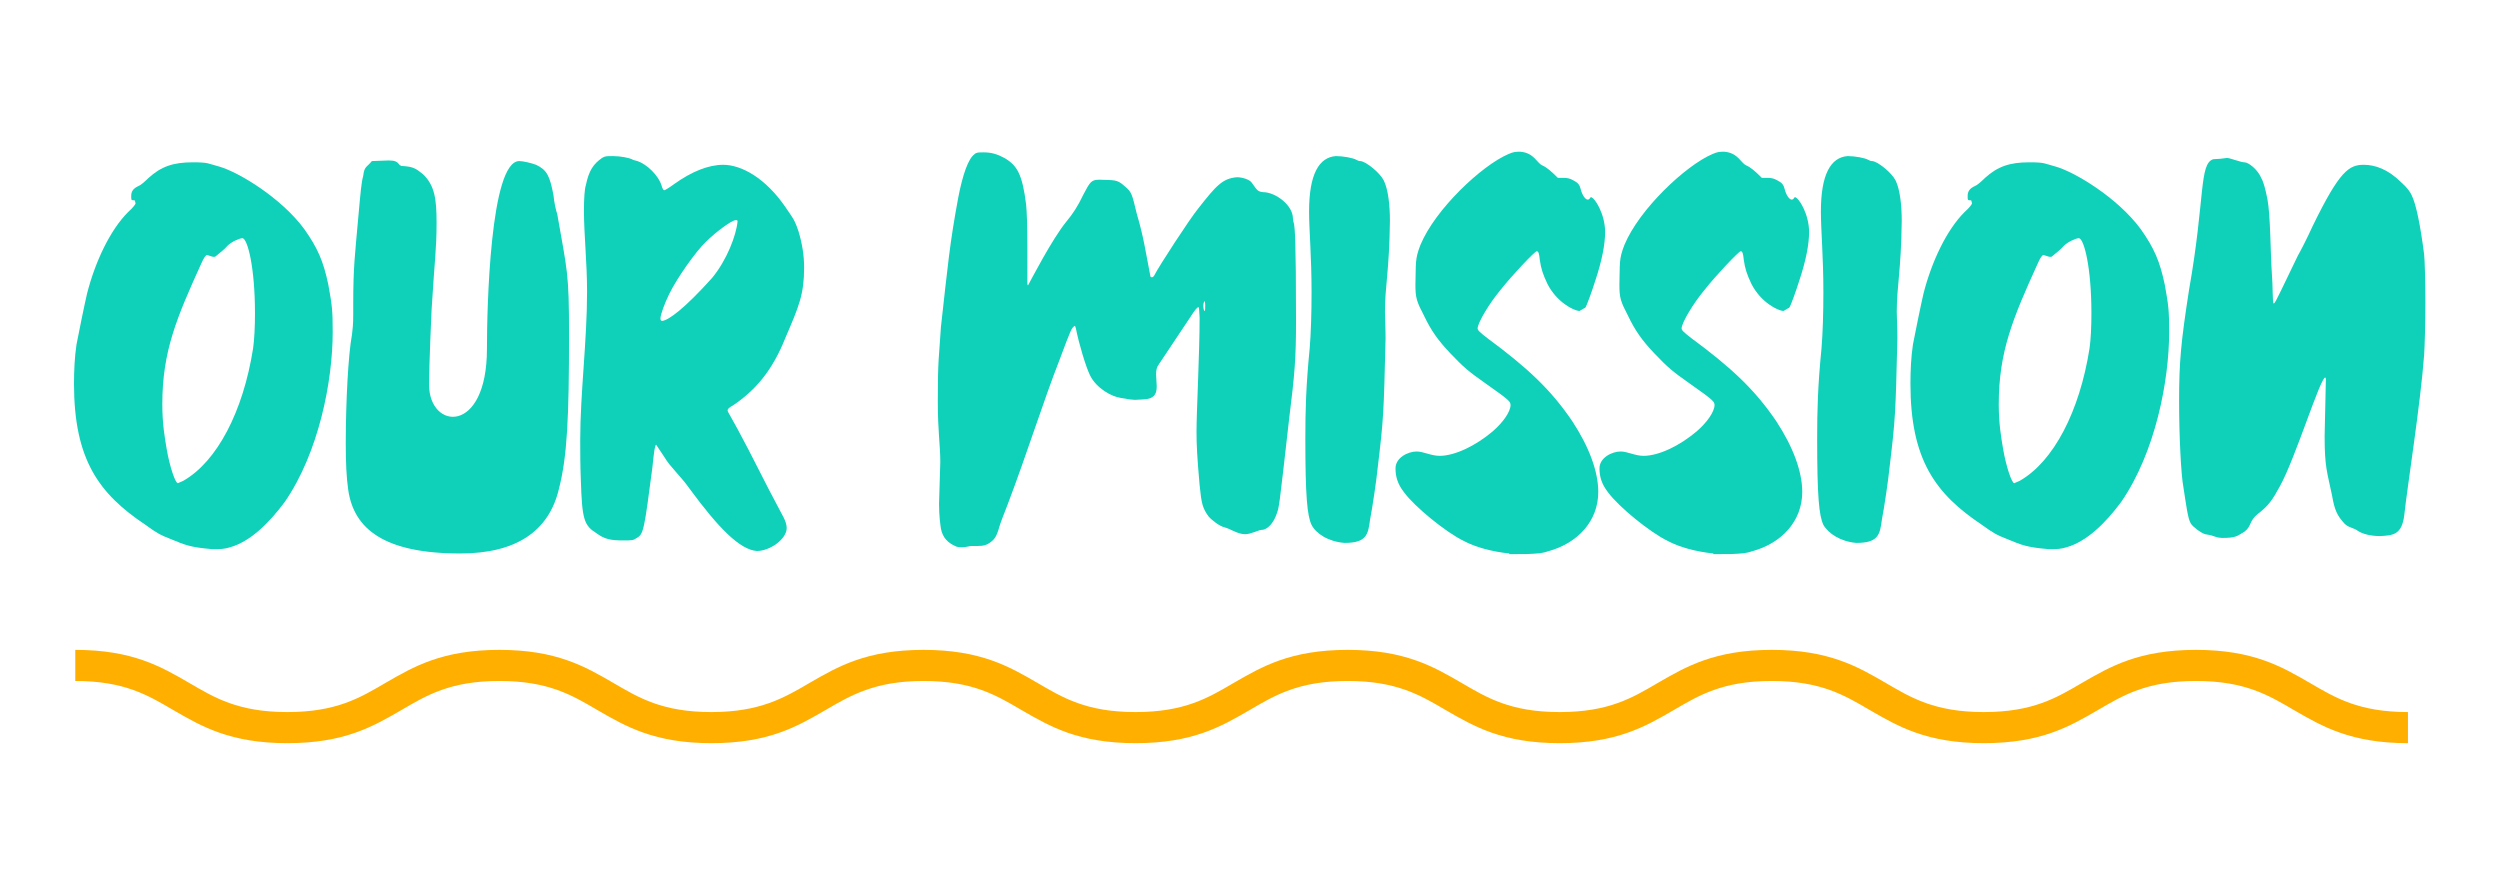
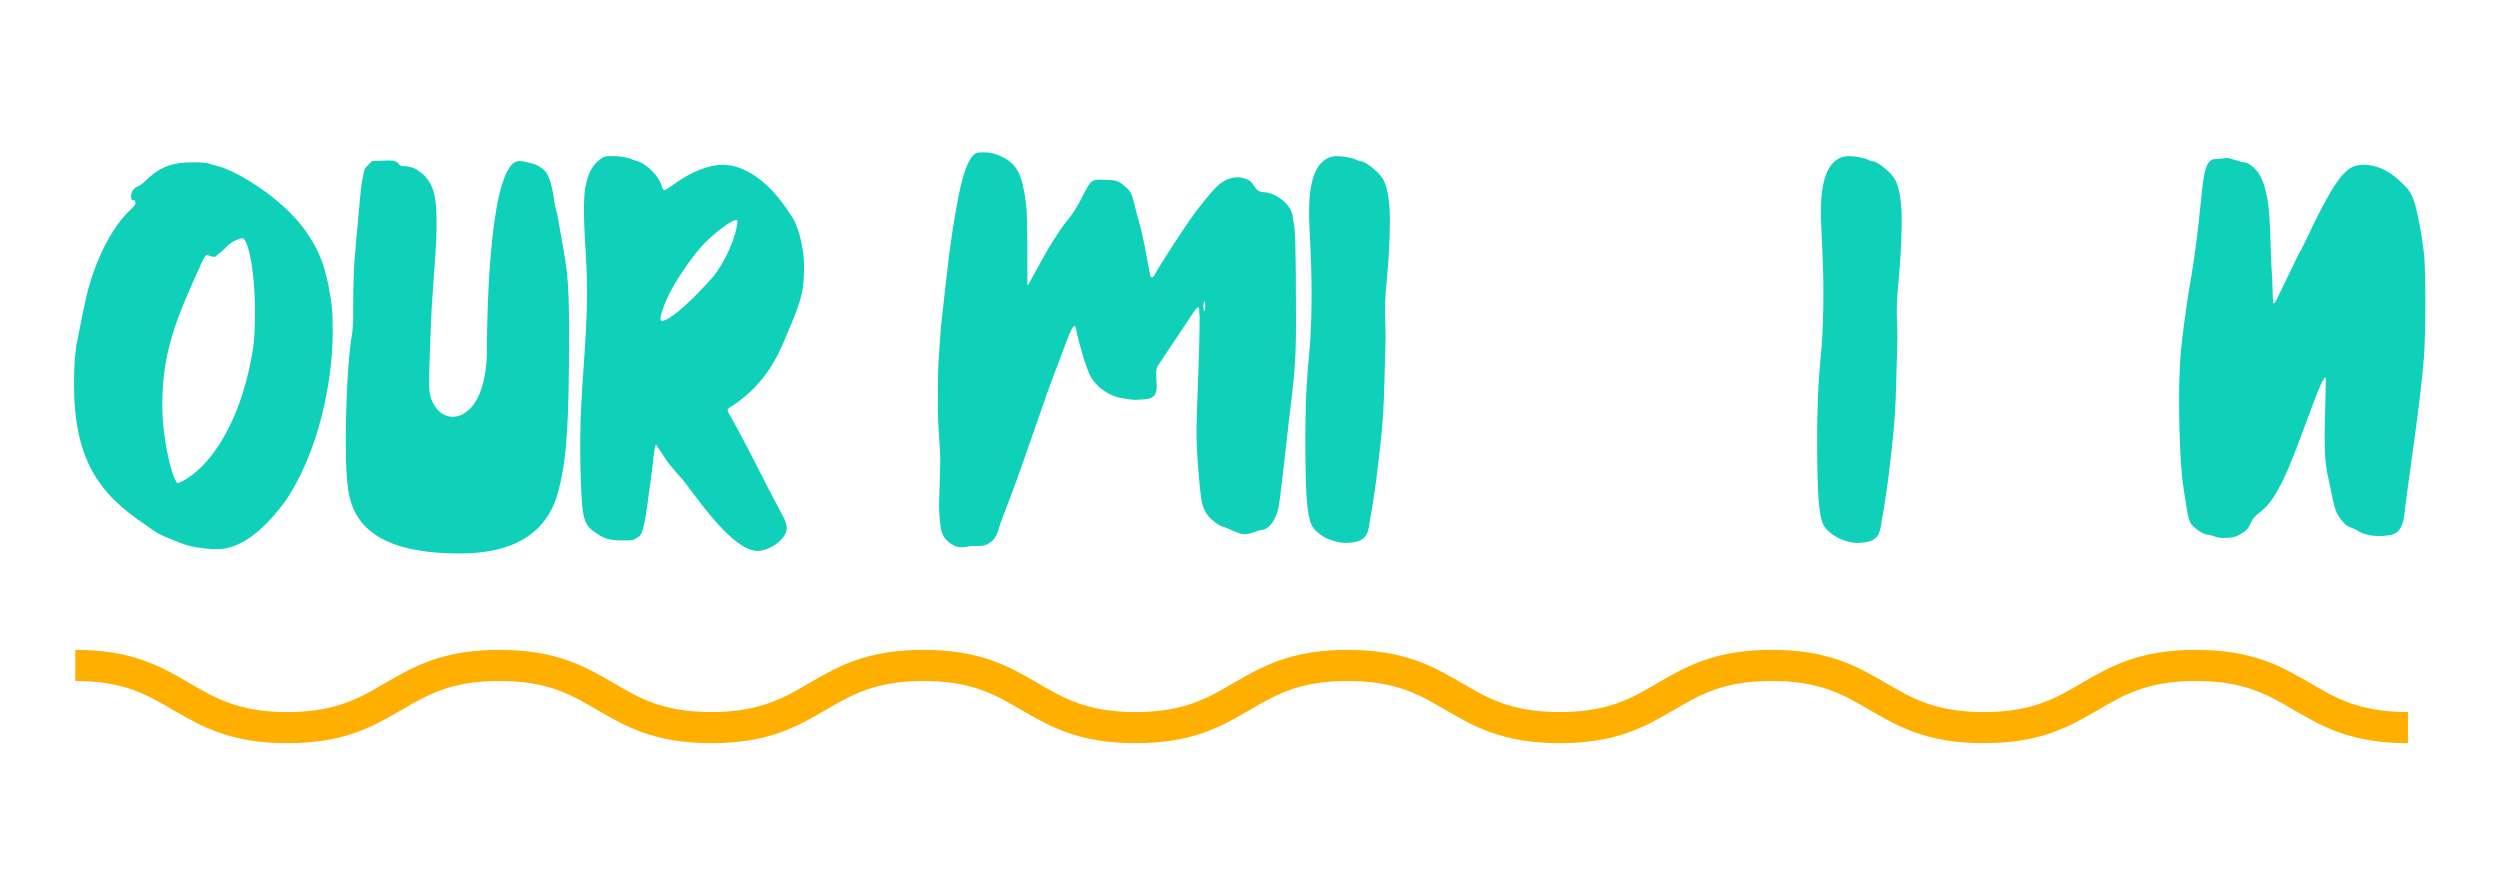
<svg xmlns="http://www.w3.org/2000/svg" version="1.1" id="Capa_1" x="0px" y="0px" viewBox="0 0 402 144" style="enable-background:new 0 0 402 144;" xml:space="preserve">
  <style type="text/css">
	.st0{fill:#FFAF00;}
	.st1{fill:#0FD0B9;}
</style>
  <g id="XMLID_15_">
    <path id="XMLID_105_" class="st0" d="M387.2,119.5c-9.2,0-13.8-2.7-18.3-5.3c-4.1-2.4-7.9-4.7-15.8-4.7s-11.7,2.3-15.8,4.7   c-4.5,2.6-9.1,5.3-18.3,5.3c-9.2,0-13.8-2.7-18.3-5.3c-4.1-2.4-7.9-4.7-15.8-4.7s-11.7,2.3-15.8,4.7c-4.5,2.6-9.1,5.3-18.3,5.3   c-9.2,0-13.8-2.7-18.3-5.3c-4.1-2.4-7.9-4.7-15.8-4.7s-11.7,2.3-15.8,4.7c-4.5,2.6-9.1,5.3-18.3,5.3c-9.2,0-13.8-2.7-18.3-5.3   c-4.1-2.4-7.9-4.7-15.8-4.7c-7.8,0-11.7,2.3-15.8,4.7c-4.5,2.6-9.1,5.3-18.3,5.3c-9.2,0-13.8-2.7-18.3-5.3   c-4.1-2.4-7.9-4.7-15.8-4.7c-7.9,0-11.7,2.3-15.8,4.7c-4.5,2.6-9.1,5.3-18.3,5.3c-9.2,0-13.8-2.7-18.3-5.3   c-4.1-2.4-7.9-4.7-15.8-4.7v-5c9.2,0,13.8,2.7,18.3,5.3c4.1,2.4,7.9,4.7,15.8,4.7c7.9,0,11.7-2.3,15.8-4.7   c4.5-2.6,9.1-5.3,18.3-5.3s13.8,2.7,18.3,5.3c4.1,2.4,7.9,4.7,15.8,4.7c7.8,0,11.7-2.3,15.8-4.7c4.5-2.6,9.1-5.3,18.3-5.3   c9.2,0,13.8,2.7,18.3,5.3c4.1,2.4,7.9,4.7,15.8,4.7c7.9,0,11.7-2.3,15.8-4.7c4.5-2.6,9.1-5.3,18.3-5.3s13.8,2.7,18.3,5.3   c4.1,2.4,7.9,4.7,15.8,4.7c7.9,0,11.7-2.3,15.8-4.7c4.5-2.6,9.1-5.3,18.3-5.3s13.8,2.7,18.3,5.3c4.1,2.4,7.9,4.7,15.8,4.7   c7.9,0,11.7-2.3,15.8-4.7c4.5-2.6,9.1-5.3,18.3-5.3c9.2,0,13.8,2.7,18.3,5.3c4.1,2.4,7.9,4.7,15.8,4.7V119.5z" />
    <g id="XMLID_103_">
      <path id="XMLID_106_" class="st1" d="M27.5,86.7c-1.8-0.7-2.3-1-4.1-2.3c-7.5-5-11.5-10.5-11.5-22.7c0-2.1,0.1-4.3,0.4-6.3    c0.3-1.6,1.3-6.5,1.7-8.2c1.3-5.1,3.7-10.2,6.6-13.1c0.9-0.8,1.2-1.3,1.2-1.4l-0.1-0.4c0-0.1-0.1-0.1-0.3-0.1    c-0.3,0-0.3-0.1-0.3-0.7c0-0.7,0.3-1.2,1.2-1.6c0.3-0.1,1-0.7,1.6-1.3c2-1.8,3.9-2.5,7.1-2.5c2.6,0,2.4,0.2,4.3,0.7    c3.1,0.9,9.9,5,13.6,10c2.2,3.1,3.1,5.2,3.9,9c0.6,3.3,0.7,4.1,0.7,7.6c0,7.8-2.2,19.3-7.7,27.3c-2.6,3.5-5.6,6.4-8.8,7.3    c-1,0.3-1.4,0.3-2.9,0.3C30.5,88,29.7,87.6,27.5,86.7z M29.5,77.3c5.4-3.1,9.6-11.1,11.2-21.3c0.2-1.4,0.3-3.5,0.3-5.6    c0-7.5-1.2-12-2-12.1c-0.5,0-1.8,0.6-2.4,1.2c-0.5,0.6-1.2,1.1-1.9,1.7c-0.1,0.1-0.2,0.1-0.3,0.1c-0.3,0-0.4-0.1-1.1-0.3    c-0.2,0-0.5,0.4-0.9,1.3c-4,8.8-6.3,14.2-6.3,22.7c0,3.2,0.4,5.4,0.7,7.2c0.5,2.9,1.4,5.5,1.8,5.5L29.5,77.3z" />
      <path id="XMLID_91_" class="st1" d="M56,78.8c-0.3-2-0.4-4.5-0.4-7.5c0-6.7,0.4-14.3,1-17.5c0.1-0.8,0.2-1.6,0.2-3.2v-1.7    c0-6.1,0.3-8.1,0.8-13.8c0.4-4.4,0.5-5.7,0.8-6.8c0.2-1.6,0.5-1.3,1.4-2.4l2.7-0.1c2,0,1.3,0.9,2.3,0.9c1.6,0.1,2.1,0.4,3.2,1.3    c1.9,1.8,2.2,4,2.2,7.8c0,4.4-0.3,5.7-0.8,14c0,0-0.4,8.5-0.4,12.1c0,7.2,9.3,8.1,9.3-5.8c0-6.4,0.5-30.2,5.2-30.2    c0.6,0,1.9,0.3,2.7,0.6c1.7,0.8,2.2,1.7,2.8,4.9c0.1,1.1,0.4,2.5,0.6,3c1.6,9.2,1.9,9.3,1.9,19.4c0,13.4-0.3,19.6-1.6,24.7    C88.3,85.5,82.9,89,74,89C61.7,89,56.9,85,56,78.8z" />
      <path id="XMLID_113_" class="st1" d="M110.9,78.6c-1.4-2-3.2-3.6-4-5c-1.2-1.8-1.4-2.1-1.4-2.1c-0.2,0.2-0.3,0.8-0.6,3.7    c-1.3,9.9-1.4,10.7-2.5,11.3c-0.6,0.4-0.7,0.4-2.3,0.4c-1.8,0-2.9-0.2-4.1-1.1c-2.1-1.3-2.4-2.2-2.6-8.6c-0.1-2.4-0.1-4.5-0.1-6.5    c0-7.4,1.1-15.9,1.1-23.8c0-4.7-0.5-9.2-0.5-13c0-2,0.1-3.5,0.3-4.1c0.5-2.4,1.2-3.4,2.6-4.4c0.5-0.3,0.7-0.3,1.8-0.3    c1.2,0,2.6,0.3,3,0.5c0.1,0.1,0.5,0.2,0.9,0.3c1.5,0.5,3.4,2.3,3.9,4c0.1,0.4,0.3,0.7,0.4,0.7c0.1,0,0.8-0.4,1.6-1    c2.8-2,5.5-3.1,7.9-3.1c2.8,0,6.8,2,10.2,7.1c1.4,2,1.4,2.2,1.9,3.6c0.6,2,0.9,3.9,0.9,5.8c0,4.3-0.8,6.2-3,11.3    c-2.1,5.3-4.8,8.4-8.3,10.8c-0.9,0.5-1,0.7-1,0.9c0,0.3,0.5,0.8,3.3,6.2c3.5,6.9,3.8,7.4,5.7,11c0.3,0.6,0.5,1.2,0.5,1.7    c0,1.8-2.7,3.7-4.8,3.7C119,88.4,115.6,85,110.9,78.6z M114.5,44.7c2.4-2.9,3.9-6.9,4.1-9.1c0-0.2-0.1-0.2-0.3-0.2    c-0.6,0-3.1,1.8-4.8,3.5c-1.6,1.5-4.7,5.9-5.9,8.4c-0.7,1.4-1.4,3.3-1.4,3.9c0,0.3,0.1,0.4,0.3,0.4    C107.5,51.5,110.1,49.6,114.5,44.7z" />
      <path id="XMLID_119_" class="st1" d="M153.8,87.9c-1.4-0.6-2.2-1.4-2.5-2.9c-0.1-0.7-0.3-2-0.3-4l0.2-6.7c0-2.8-0.4-4.8-0.4-9.8    c0-6.9,0.2-7,0.5-11.9c1.1-9.8,1.4-13.4,2.8-20.9c0.7-3.6,1.6-6.2,2.6-6.9c0.3-0.3,0.6-0.3,1.5-0.3c1.2,0,2.2,0.3,3.3,0.9    c2.1,1.2,2.9,2.7,3.5,7.5c0.1,1,0.2,3,0.2,7v5.8l0.1,0.2c0.5-0.9,3.9-7.5,6.2-10.3c1-1.2,1.8-2.4,2.7-4.3c1.1-2.1,1.3-2.4,2.6-2.4    c2.3,0.1,2.8-0.1,4,1c1.2,1,1.2,1.2,2,4.5c1.1,3.7,1.4,6,2.2,10.1l0.2,0.1c0.1,0,0.3-0.1,0.4-0.3c0.7-1.4,5.7-9.1,7.1-10.8    c2.9-3.7,3.9-4.8,6.2-5c0.9,0,2.1,0.4,2.4,0.9c0.9,1.3,1,1.4,1.8,1.5c2,0,4.8,2.1,4.8,4.2c0,0.2,0.1,0.7,0.2,1    c0.1,0.8,0.3,2.2,0.3,15.6c0,5.9-0.2,8.4-1.1,15.6c-1.7,15-1.6,14.1-2,15.3c-0.5,1.5-1.5,2.6-2.4,2.6c-0.5,0-1.7,0.7-2.7,0.7    c-1.2,0-2.4-0.9-3.3-1.1c-0.8-0.2-2-1.1-2.6-1.8c-0.9-1.3-1.1-1.9-1.4-5c-0.4-4.5-0.5-6.5-0.5-8.6c0-3.2,0.5-12.7,0.5-18.3    l-0.1-1.6l-0.1-0.1c-0.2,0-0.6,0.5-1.3,1.6l-5,7.5c-0.4,0.5-0.5,1-0.5,1.7l0.1,1.9c0,0.7-0.1,1.2-0.5,1.6c-0.6,0.5-1,0.5-3,0.6    c-1.4-0.1-0.8-0.1-2.2-0.3c-1.6-0.2-4-1.6-5-3.6c-0.7-1.4-1.8-5.1-2.3-7.6c-0.1-0.3-0.1-0.4-0.2-0.4c-0.5,0.4-0.5,0.3-2.4,5.4    c-2.7,6.9-5.1,14.7-8.4,23.4c-0.6,1.5-1.2,3.1-1.3,3.5c-0.5,1.8-0.9,2.2-1.9,2.8c-0.7,0.3-0.8,0.3-2.7,0.3    C154.8,88.1,154.2,88,153.8,87.9z M193.8,49.1c0-0.5-0.1-0.7-0.1-0.7c-0.2,0.3-0.2,0.5-0.2,0.9c0,0.3,0.1,0.7,0.2,0.7    C193.8,50,193.8,49.6,193.8,49.1z" />
      <path id="XMLID_122_" class="st1" d="M210.9,84.4c-0.7-1.5-1-4.5-1-13.9c0-4.5,0.1-8.4,0.7-14.5c0.2-2.4,0.3-5.7,0.3-9    c0-5.8-0.4-10-0.4-13c0-6,1.6-8.7,4.3-8.9c1.2,0,2.8,0.3,3.3,0.6c0.2,0.1,0.4,0.2,0.6,0.2c0.9,0,3.2,1.9,3.8,3.1    c0.7,1.4,1,3.9,1,6.5c-0.1,8.1-0.8,10.5-0.8,14.6c0,1.2,0.1,2.5,0.1,4.3c-0.3,12.2-0.3,12.8-1.3,21.1c-0.1,1.2-0.8,6.1-1.2,8.1    c-0.3,2.4-0.6,3.7-4.1,3.7C213.6,87.1,211.6,85.8,210.9,84.4z" />
-       <path id="XMLID_124_" class="st1" d="M242.7,89c-2.8-0.3-5.4-1-7.3-2c-2.9-1.4-7.9-5.5-9.6-7.8c-1.1-1.4-1.4-2.6-1.4-3.9    c0-1.7,2-2.7,3.4-2.7c1.1,0,2.3,0.7,3.7,0.7c2.4,0,5.8-1.6,8.6-4c1.6-1.4,2.8-3.1,2.8-4.2c-0.1-0.5,0.2-0.5-4.1-3.5    c-2.7-1.9-3.4-2.5-5.6-4.8c-2-2.1-3.1-3.7-4.2-6c-1.2-2.3-1.4-2.9-1.4-5c0.1-3.5-0.1-4.1,0.8-6.4c2.4-5.8,9.9-12.8,14.1-14.6    c0.9-0.4,1.2-0.4,2-0.4c2.2,0.2,2.6,1.8,3.5,2.2c0.7,0.3,1.4,0.9,2.5,2h0.9c0.6,0,1,0.1,1.4,0.3c1,0.5,1.2,0.8,1.4,1.6    c0.2,0.8,0.7,1.6,1.1,1.6c0.3,0,0.3-0.2,0.5-0.4c0.6,0,2.3,2.7,2.3,5.6c0,2-0.5,4.6-1.6,7.9c-0.5,1.6-1.4,4.1-1.6,4.3    c-0.3,0.1-0.5,0.3-0.9,0.5c-0.9,0-3.7-1.4-5.2-4.4c-0.7-1.5-1-2.4-1.2-3.8c-0.1-1-0.2-1.4-0.5-1.4c-0.3,0-4,3.9-5.8,6.2    c-2,2.4-3.7,5.4-3.7,6.2c0,0.3,0.3,0.6,1.6,1.6c6.5,4.8,10.2,8.3,13.6,13.3c2.7,4.1,4.2,8.1,4.2,11.4c0,4.7-3.3,8.2-7.9,9.5    c-1.2,0.4-1.6,0.4-3.7,0.5H242.7z" />
-       <path id="XMLID_126_" class="st1" d="M275.5,89c-2.8-0.3-5.4-1-7.3-2c-2.9-1.4-7.9-5.5-9.6-7.8c-1.1-1.4-1.4-2.6-1.4-3.9    c0-1.7,2-2.7,3.4-2.7c1.1,0,2.3,0.7,3.7,0.7c2.4,0,5.8-1.6,8.6-4c1.6-1.4,2.8-3.1,2.8-4.2c-0.1-0.5,0.2-0.5-4.1-3.5    c-2.7-1.9-3.4-2.5-5.6-4.8c-2-2.1-3.1-3.7-4.2-6c-1.2-2.3-1.4-2.9-1.4-5c0.1-3.5-0.1-4.1,0.8-6.4c2.4-5.8,9.9-12.8,14.1-14.6    c0.9-0.4,1.2-0.4,2-0.4c2.2,0.2,2.6,1.8,3.5,2.2c0.7,0.3,1.4,0.9,2.5,2h0.9c0.6,0,1,0.1,1.4,0.3c1,0.5,1.2,0.8,1.4,1.6    c0.2,0.8,0.7,1.6,1.1,1.6c0.3,0,0.3-0.2,0.5-0.4c0.6,0,2.3,2.7,2.3,5.6c0,2-0.5,4.6-1.6,7.9c-0.5,1.6-1.4,4.1-1.6,4.3    c-0.3,0.1-0.5,0.3-0.9,0.5c-0.9,0-3.7-1.4-5.2-4.4c-0.7-1.5-1-2.4-1.2-3.8c-0.1-1-0.2-1.4-0.5-1.4c-0.3,0-4,3.9-5.8,6.2    c-2,2.4-3.7,5.4-3.7,6.2c0,0.3,0.3,0.6,1.6,1.6c6.5,4.8,10.2,8.3,13.6,13.3c2.7,4.1,4.2,8.1,4.2,11.4c0,4.7-3.3,8.2-7.9,9.5    c-1.2,0.4-1.6,0.4-3.7,0.5H275.5z" />
      <path id="XMLID_128_" class="st1" d="M293.2,84.4c-0.7-1.5-1-4.5-1-13.9c0-4.5,0.1-8.4,0.7-14.5c0.2-2.4,0.3-5.7,0.3-9    c0-5.8-0.4-10-0.4-13c0-6,1.6-8.7,4.3-8.9c1.2,0,2.8,0.3,3.3,0.6c0.2,0.1,0.4,0.2,0.6,0.2c0.9,0,3.2,1.9,3.8,3.1    c0.7,1.4,1,3.9,1,6.5c-0.1,8.1-0.8,10.5-0.8,14.6c0,1.2,0.1,2.5,0.1,4.3c-0.3,12.2-0.3,12.8-1.3,21.1c-0.1,1.2-0.8,6.1-1.2,8.1    c-0.3,2.4-0.6,3.7-4.1,3.7C296,87.1,294,85.8,293.2,84.4z" />
-       <path id="XMLID_130_" class="st1" d="M322.8,86.7c-1.8-0.7-2.3-1-4.1-2.3c-7.5-5-11.5-10.5-11.5-22.7c0-2.1,0.1-4.3,0.4-6.3    c0.3-1.6,1.3-6.5,1.7-8.2c1.3-5.1,3.7-10.2,6.6-13.1c0.9-0.8,1.2-1.3,1.2-1.4l-0.1-0.4c0-0.1-0.1-0.1-0.3-0.1    c-0.3,0-0.3-0.1-0.3-0.7c0-0.7,0.3-1.2,1.2-1.6c0.3-0.1,1-0.7,1.6-1.3c2-1.8,3.9-2.5,7.1-2.5c2.6,0,2.4,0.2,4.3,0.7    c3.1,0.9,9.9,5,13.6,10c2.2,3.1,3.1,5.2,3.9,9c0.6,3.3,0.7,4.1,0.7,7.6c0,7.8-2.2,19.3-7.7,27.3c-2.6,3.5-5.6,6.4-8.8,7.3    c-1,0.3-1.4,0.3-2.9,0.3C325.8,88,325,87.6,322.8,86.7z M324.8,77.3c5.4-3.1,9.6-11.1,11.2-21.3c0.2-1.4,0.3-3.5,0.3-5.6    c0-7.5-1.2-12-2-12.1c-0.5,0-1.8,0.6-2.4,1.2c-0.5,0.6-1.2,1.1-1.9,1.7c-0.1,0.1-0.2,0.1-0.3,0.1c-0.3,0-0.4-0.1-1.1-0.3    c-0.2,0-0.5,0.4-0.9,1.3c-4,8.8-6.3,14.2-6.3,22.7c0,3.2,0.4,5.4,0.7,7.2c0.5,2.9,1.4,5.5,1.8,5.5L324.8,77.3z" />
      <path id="XMLID_133_" class="st1" d="M354.6,85.9c-0.7-0.2-2-1.2-2.3-1.7c-0.5-0.7-0.8-3.3-1.2-5.8c-0.4-2.1-0.7-8.4-0.7-13.9    c0-6.4,0.3-9.5,1.6-17.9c2.6-14.7,1.6-20.3,3.9-21c1.4-0.1,0.7,0,2.2-0.2c0.5,0,2.2,0.7,2.8,0.7c0.7,0,2.1,1.2,2.6,2.3    c0.5,0.9,0.7,1.7,1.1,3.6c0.5,2.6,0.5,9,0.7,11.7c0.2,2.4,0.1,5.1,0.3,5.1c0.2,0,0.5-0.7,1.2-2.1l2.7-5.6c0.3-0.5,1.4-2.6,2.4-4.8    c4.3-8.8,5.8-9.8,8.2-9.8c1.8,0,3.9,0.7,6.1,2.9c0.8,0.7,1.4,1.5,1.6,2c0.7,1.4,1.4,4.8,2,9.5c0.1,0.9,0.2,4.2,0.2,7.7    c0,3.4-0.1,7-0.2,8.5c-0.6,8-2.7,21.1-3.2,25.8c-0.4,3.1-1.8,3.2-3.9,3.3c-1.4,0-2.7-0.3-3.5-0.8c-0.8-0.6-1.5-0.5-2.2-1.2    c-1.2-1.3-1.6-2.2-2-4.5c-0.8-3.9-1.2-4.5-1.2-9.6L374,61c0-0.2-0.1-0.3-0.1-0.3c-0.8,0-4.8,13-7.3,17.5c-1.2,2.2-1.8,3.1-3.5,4.4    c-1.5,1.2-1,2-2.2,2.9c-1.2,0.7-1.3,1-3.6,1C355.9,86.4,356.5,86.2,354.6,85.9z" />
    </g>
  </g>
</svg>